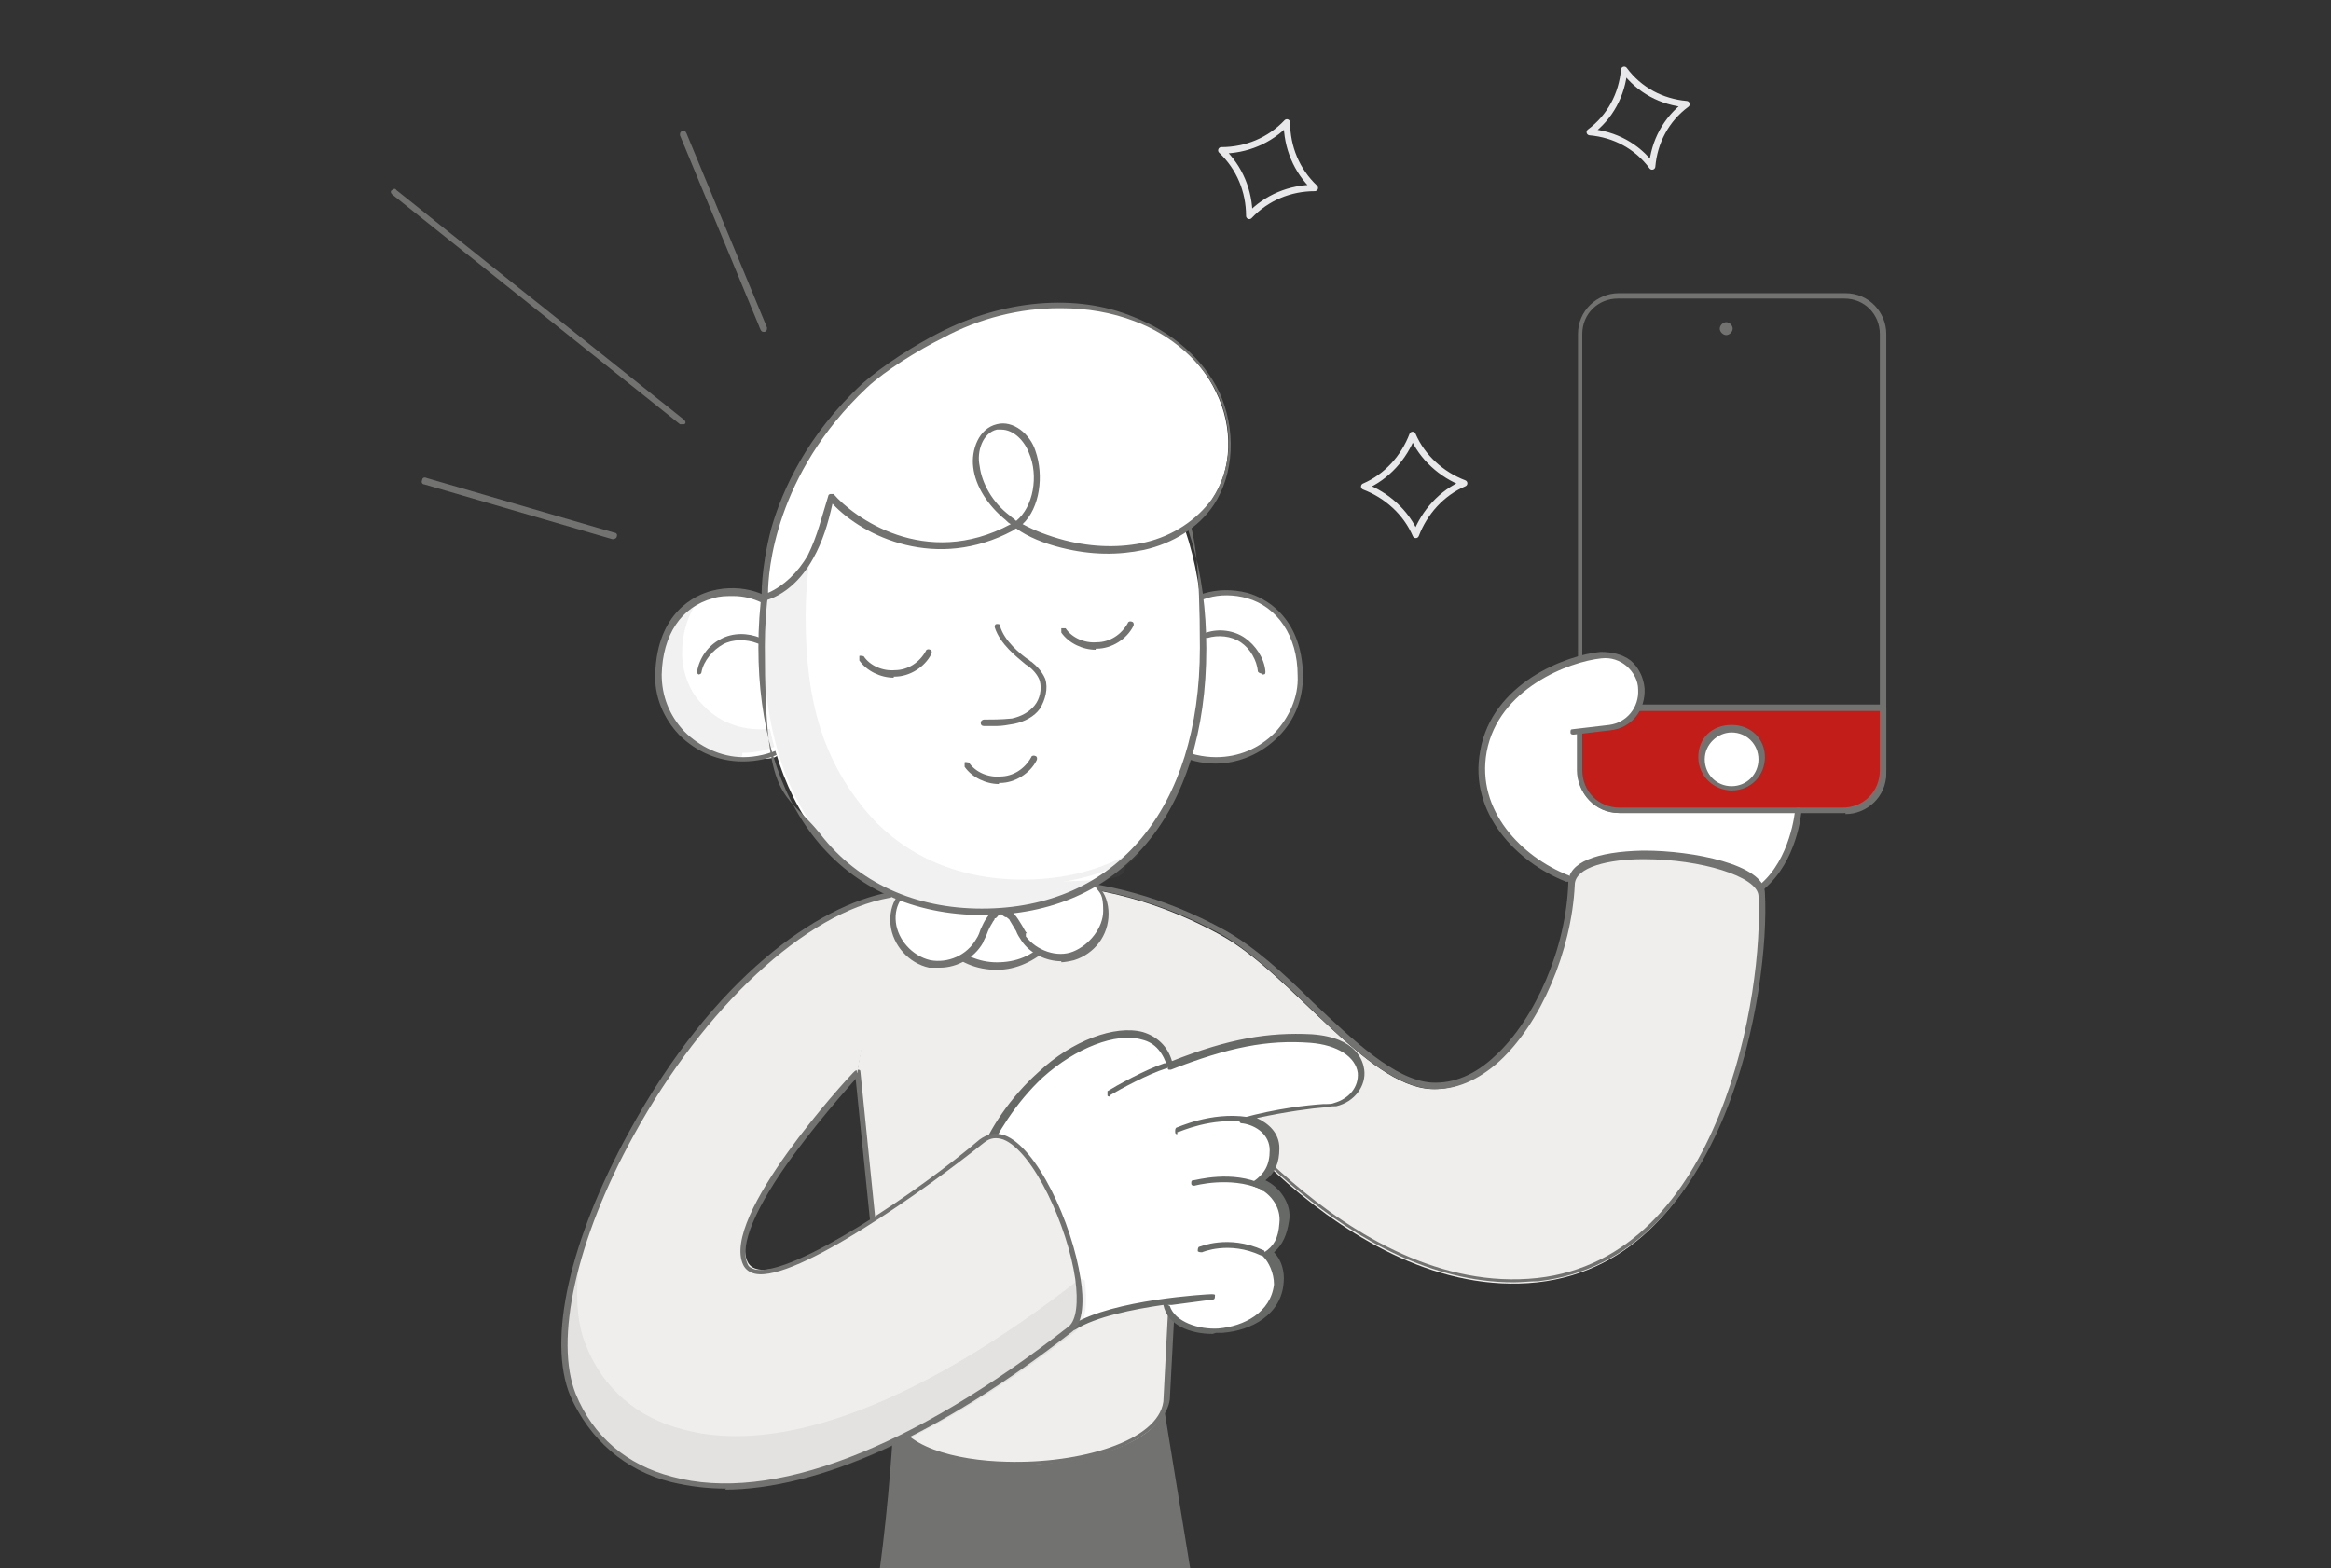
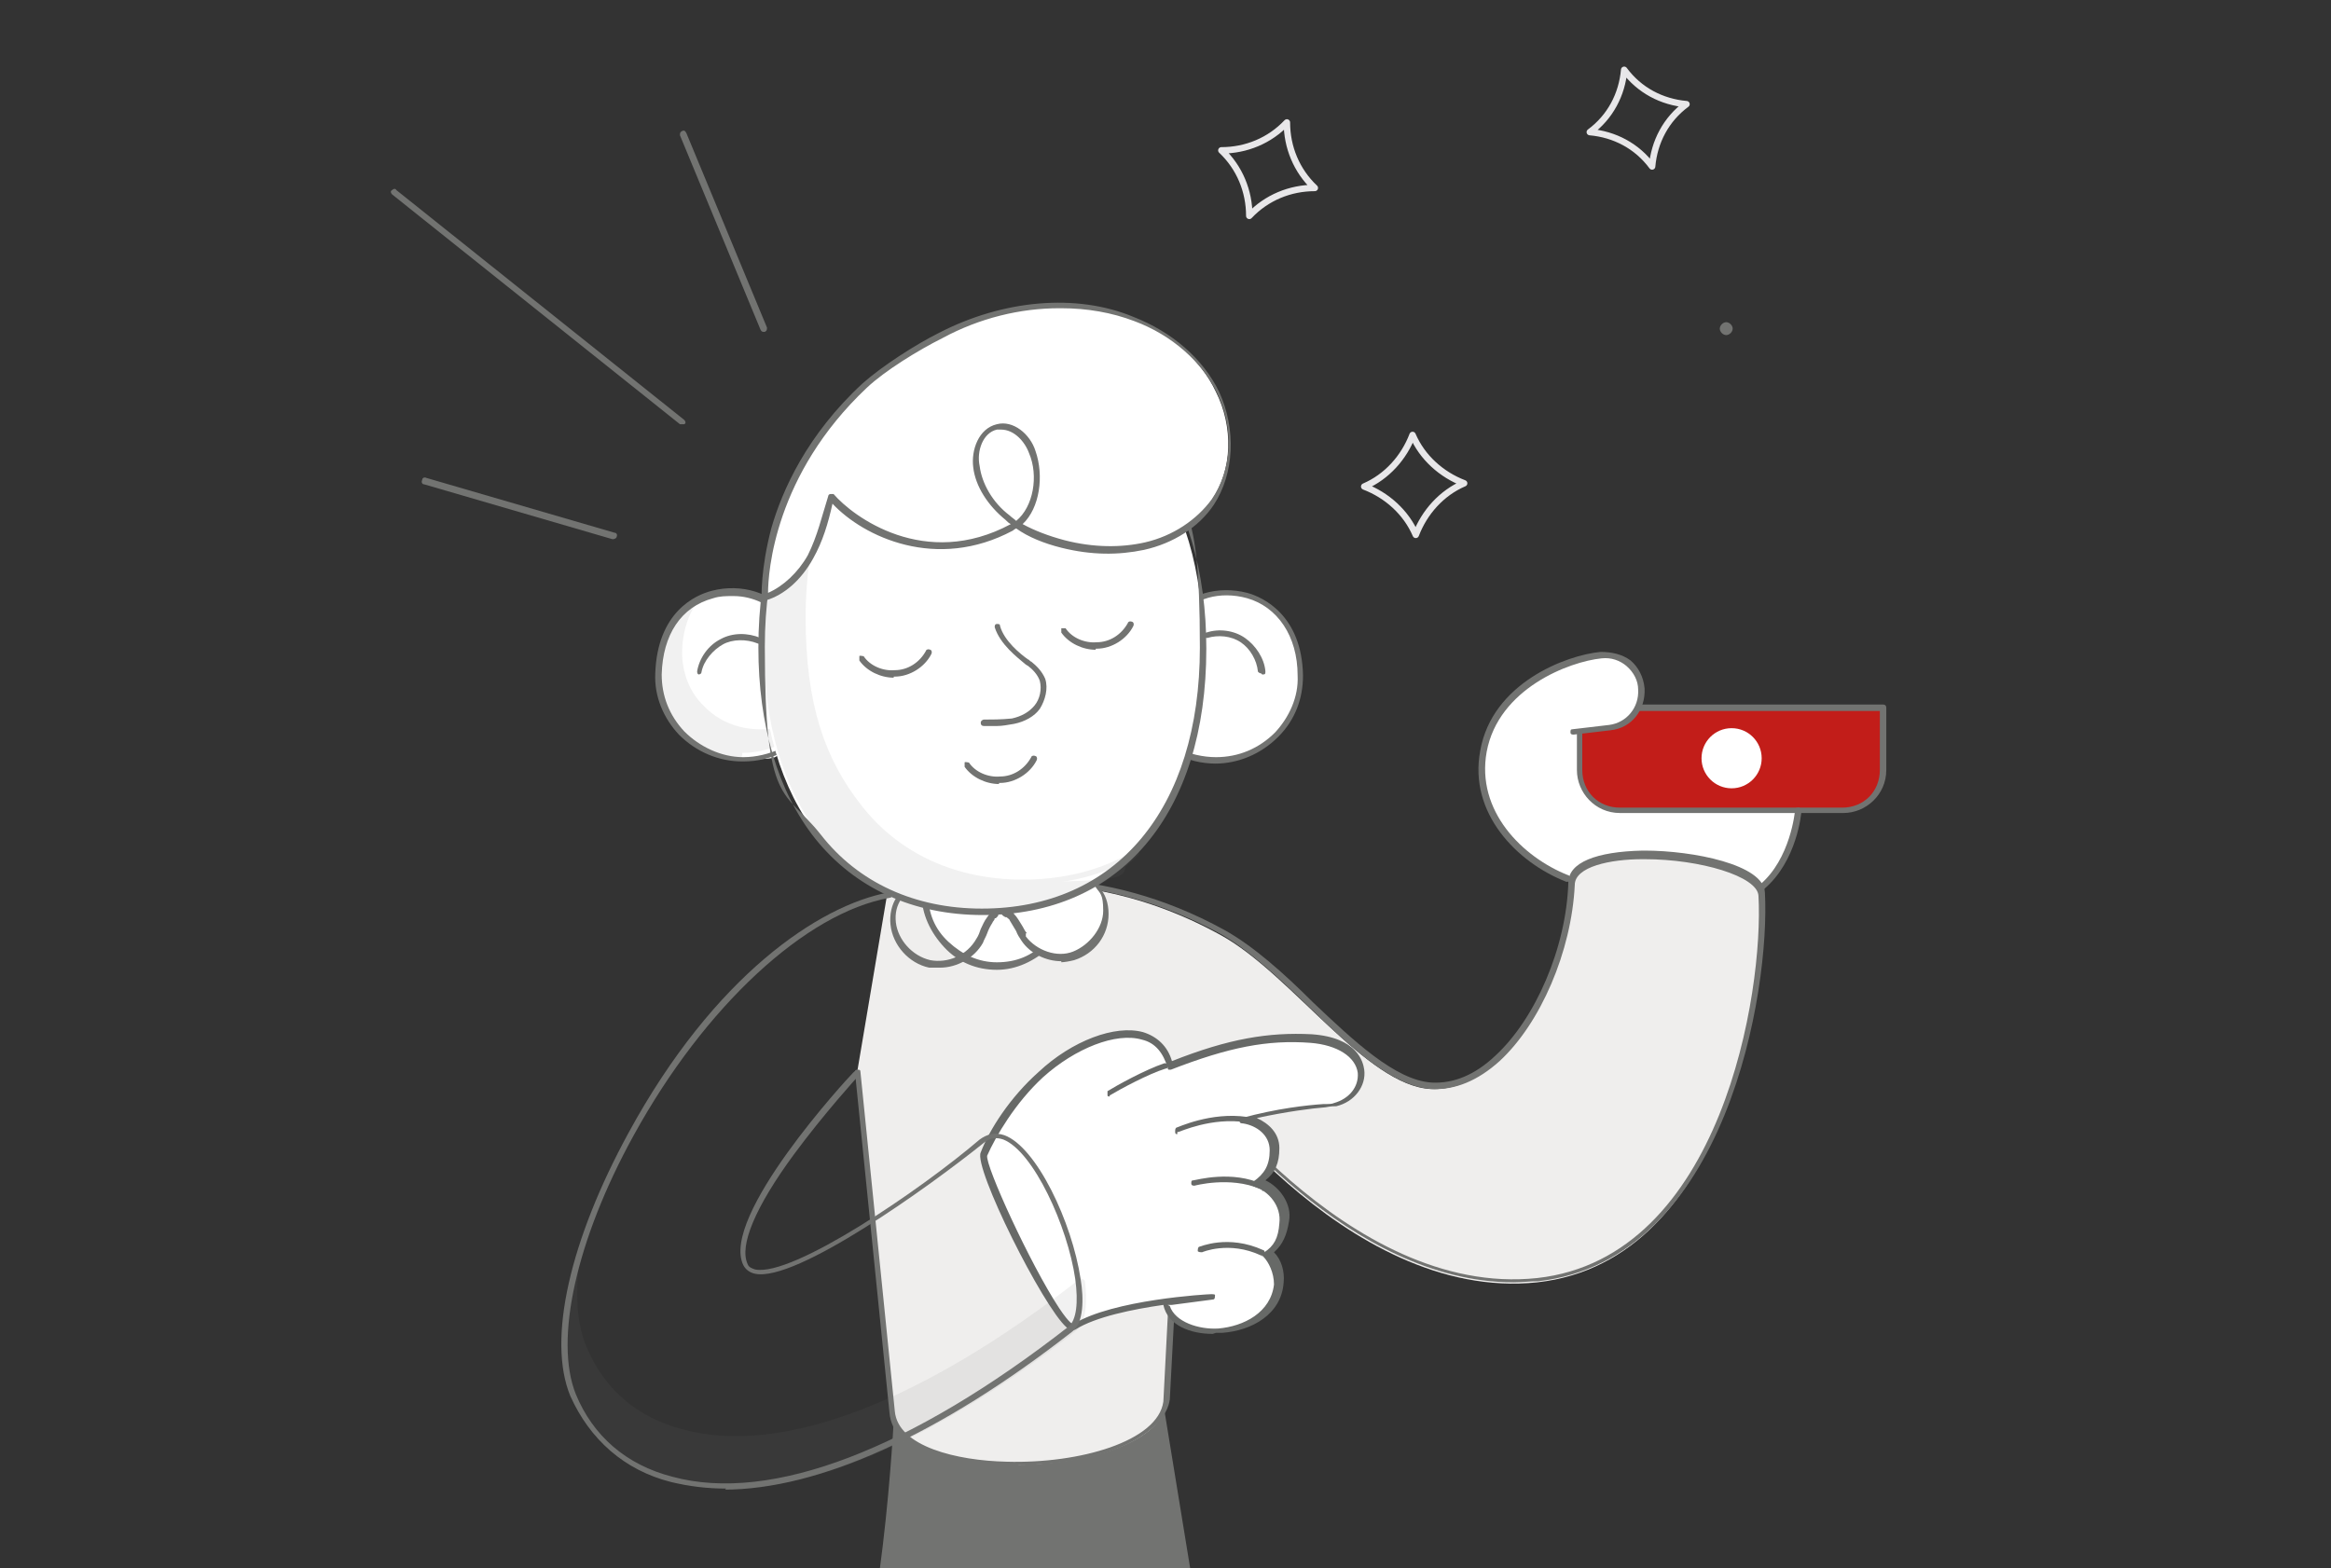
<svg xmlns="http://www.w3.org/2000/svg" id="Livello_1" version="1.1" viewBox="0 0 217 146">
  <rect x="0" y="0" width="217" height="146" fill="#333333" stroke="none" />
  <defs>
    <style>
      .st0, .st1 {
        fill: none;
      }

      .st2 {
        fill: #737371;
      }

      .st3 {
        fill: #727371;
      }

      .st4 {
        fill: #676967;
      }

      .st5 {
        fill: #fff;
      }

      .st6 {
        fill: #efeeed;
      }

      .st7 {
        fill: #c21d19;
      }

      .st8 {
        opacity: .1;
      }

      .st1 {
        stroke: #e8e7e9;
        stroke-linecap: round;
        stroke-linejoin: round;
        stroke-width: .6px;
      }
    </style>
  </defs>
  <path class="st5" d="M151.7,88.9c0-.7-5.2-6.2-5.2-6.2l-5.4-11.3,3.2-4,22.4-1.1.7,9.1s-.6,7.1-7.3,10.8c-2.7,1.5-8.5,2.8-8.5,2.8h0Z" />
  <g>
    <g>
      <g>
        <path class="st3" d="M119.8,202.3l-11.9-72.9-.8.2c0-.5.1-.7.1-.7l-23.7,1.2s-.8,19.7-4.4,30.1c-3.9,11.3-18.1,16.5-27.2,17-4,.2-4.4,18.8,1,17.8,11.4-1.9,21.5-4.8,30.4-14.2,11.2-11.9,13-25.3,13.4-30l5.2,52c.7,4.8,18.8,4.2,17.9-.7h0Z" />
        <path class="st3" d="M110.5,206.7c-2.3,0-4.5-.3-6.2-.9-1.5-.6-2.5-1.5-2.7-2.6l-4.8-49.6c-2,13.3-8.1,22.3-13.2,27.6-8.7,9.1-18.4,12.3-30.5,14.2-.9.2-1.9-.2-2.6-1.1-2.3-3.1-2.4-11.6-.6-15.4.5-1.2,1.2-1.9,2.1-1.9,4.9-.2,10.7-1.9,15.4-4.3,4-2.2,9.4-6.1,11.5-12.4,3.6-10.3,4.4-29.8,4.4-30s.1-.3.3-.3l23.7-1.2h.2v.5h.3c0-.1.2-.1.2,0,0,0,.1.1.1.2l11.9,72.9c.1.8-.2,1.6-1,2.4-1.6,1.3-5.2,2.1-8.6,2.1h0v-.2ZM96.8,150.7h0c.1,0,.3.1.3.2l5.2,52c.1,1,1.3,1.8,2.3,2.2,4.1,1.6,11.6,1.1,14.2-.9.6-.5.9-1.1.8-1.8l-11.9-72.6h-.5c0,.2-.2.1-.3,0,0,0-.1-.2,0-.3v-.4l-23.1,1.1c-.1,2.4-1,20.2-4.4,29.9-2.3,6.5-7.7,10.5-11.9,12.8-4.7,2.5-10.5,4.1-15.7,4.4-.7,0-1.2.8-1.5,1.5-1.6,3.6-1.6,11.9.5,14.8.6.7,1.2,1,2,.9,12-2,21.7-5.1,30.2-14.1,5.3-5.6,12-15.3,13.4-29.8,0-.1.1-.2.3-.2h.1Z" />
      </g>
      <g>
        <path class="st6" d="M79.8,99.8l3.2,31.6c.6,7.2,24.6,6.3,25.6-.8l1.6-31s14.9,21.7,32.9,19.8c18.1-2,21.3-28.3,20.8-35.9-.2-3.7-17.6-5.5-17.7-.9-.4,8.6-6,19.1-13,18.8-6-.3-13-10.7-19.5-14.3-15.5-8.6-29-3-31.1-3.9" />
        <path class="st3" d="M94.7,136.8h-1c-5.1-.1-10.6-1.5-10.9-5.3l-3.2-31.6c0-.2,0-.3.2-.3s.3,0,.3.2l3.2,31.6c.3,3.3,5.8,4.6,10.4,4.7,6.8.2,14.1-1.9,14.6-5.6l1.6-31c0-.1,0-.2.2-.3.1,0,.2,0,.3.1.1.2,15,21.6,32.7,19.7,17.2-1.9,21.1-26.7,20.6-35.6-.1-1.8-5.4-3.4-10.6-3.4h-.2c-3,0-6.3.7-6.3,2.4-.3,6.2-3.2,12.9-7,16.4-2,1.8-4.1,2.7-6.3,2.6-3.6-.2-7.5-3.8-11.5-7.7-2.7-2.6-5.5-5.2-8.1-6.7-11.5-6.3-21.7-4.8-27.3-4-2,.3-3.2.4-3.7.2-.1,0-.2-.2-.1-.4,0-.1.2-.2.4-.1.4.2,1.8,0,3.4-.2,5.6-.8,16-2.3,27.6,4.1,2.7,1.5,5.6,4.1,8.2,6.7,3.8,3.6,7.7,7.3,11.1,7.5,2,.1,4-.7,5.9-2.5,3.7-3.4,6.6-10,6.8-16.1,0-1.9,2.6-2.9,6.9-3h.2c4.5,0,11.1,1.3,11.2,3.9.5,9-3.5,34.2-21.1,36.2-.8,0-1.5.1-2.3.1-15.2,0-27.8-16-30.4-19.4l-1.6,30.3c-.4,3-5.5,6.1-14.1,6.1h0v.3Z" />
      </g>
      <g>
        <g>
          <g>
            <path class="st5" d="M115.5,104.2c-1.9.5-3.9,1.2-5.9,2.3" />
            <path class="st4" d="M109.6,106.8c-.1,0-.2,0-.2-.2s0-.3.1-.4c1.9-.9,3.8-1.6,6-2.3.1,0,.3,0,.3.2s0,.3-.2.3c-2.1.6-4,1.3-5.9,2.3h-.1Z" />
          </g>
          <g>
            <path class="st5" d="M115.7,104.2c1.2.2,2.7,1.3,2.7,2.8s-.6,2.4-1.6,3.1c1.4.4,2.8,2.1,2.5,3.7-.2,1.4-.6,2.2-1.5,2.9.6.6,1.2,1.5,1.1,2.8-.4,5.4-9.5,5.8-10.3,1.9l4.1-.5s-9.1.5-12.8,2.8c-1.2.8-9-14.9-8.5-16.2.8-2.1,2.7-5.1,5.3-7.4,4.2-3.9,10.6-5.8,12-.8,5.7-2.2,9.3-2.8,13.2-2.5,6.1.4,5.6,5.2,2.3,6.1-.5.2-4.1.2-8.6,1.5" />
            <path class="st4" d="M112.9,124.2c-2.1,0-4.2-.8-4.6-2.7-2.8.4-6.3,1.1-8.2,2.3-.2.1-.5,0-.8-.2-2.2-1.9-8.7-14.9-8-16.3.8-2.1,2.7-5.1,5.4-7.5,3.1-2.9,7.1-4.4,9.7-3.7,1.3.4,2.3,1.3,2.7,2.7,5.3-2.1,9-2.7,13-2.5,4.3.3,4.8,2.6,4.9,3.3.2,1.5-.9,3-2.6,3.4-.2,0-.5,0-1,.1-1.3.1-3.6.4-6.4,1,1.1.5,2.1,1.4,2.1,2.8s-.4,2.3-1.3,3c1.3.6,2.5,2.2,2.2,3.8-.2,1.3-.6,2.2-1.4,2.9.7.7,1,1.8.9,2.8-.2,3-3,4.5-5.7,4.7h-.6ZM108.9,121.6c.5,1.5,2.7,2.2,4.5,2.1,2.4-.2,4.9-1.5,5.2-4.1,0-1.1-.5-2.1-1-2.6v-.2c0-.1,0-.2.1-.2.9-.6,1.3-1.3,1.4-2.7.2-1.6-1-3-2.3-3.4-.1,0-.2-.1-.2-.2s0-.2.1-.3c1-.7,1.5-1.5,1.5-2.9s-1.2-2.3-2.5-2.5h0c-.1,0-.3,0-.3-.2s0-.3.2-.3c3.3-.9,6.1-1.2,7.6-1.3.5,0,.8,0,1-.1,1.4-.4,2.3-1.5,2.2-2.8-.2-1.5-1.9-2.6-4.4-2.8-4-.3-7.6.4-13,2.5h-.2s-.1,0-.1-.2c-.4-1.3-1.1-2.3-2.4-2.6-2.4-.7-6.2.8-9.2,3.5-2.6,2.4-4.4,5.5-5.2,7.3-.2.9,4,10.1,6.7,14.2,1,1.5,1.3,1.5,1.3,1.5,3.7-2.3,12.5-2.8,12.9-2.8s.3.1.3.2,0,.3-.2.3l-3.8.5h-.4Z" />
          </g>
          <g>
            <path class="st5" d="M117.5,116.7c-3.2-1.5-5.7-.3-5.7-.3" />
            <path class="st4" d="M117.5,116.9h-.1c-3-1.4-5.5-.3-5.5-.3-.1,0-.3,0-.4-.1,0-.1,0-.3.1-.4.1,0,2.7-1.2,6,.3.1,0,.2.2.1.4,0,0-.1.2-.2.2h0Z" />
          </g>
          <g>
            <path class="st5" d="M117.4,110.4c-2.9-1.3-6.3-.3-6.3-.3" />
            <path class="st4" d="M117.4,110.7h-.1c-2.8-1.2-6.1-.3-6.1-.3-.1,0-.3,0-.3-.2s0-.3.2-.3,3.6-1,6.5.4c.1,0,.2.2.1.4,0,.1-.1.2-.2.2h0v-.2Z" />
          </g>
          <g>
            <path class="st5" d="M116,104.3c-3.3-.5-6.4.9-6.4.9" />
            <path class="st4" d="M109.6,105.6c-.1,0-.2,0-.2-.2s0-.3.1-.4c.1,0,3.2-1.5,6.6-1,.2,0,.3.2.2.3s-.2.3-.3.2c-3.2-.5-6.2.9-6.3.9h-.1v.2Z" />
          </g>
          <g>
-             <path class="st5" d="M108.5,99.2c-1.8.5-4.3,2-5.3,2.6" />
            <path class="st4" d="M103.3,102.1s-.2,0-.2-.1v-.4c.8-.5,3.5-2,5.3-2.6.1,0,.3,0,.3.2s0,.3-.2.3c-1.6.5-4.2,1.9-5.2,2.5h-.1.1Z" />
          </g>
        </g>
        <g>
-           <path class="st6" d="M82.9,83.3c-16.6,3-34.2,34.7-29.4,46.5,4.4,10.9,20.9,13.7,46.3-6.1,3.4-2.7-3.7-21.2-8.1-17.6-5.4,4.4-20.3,15-22.1,11.4-2.1-4.3,10.2-17.6,10.2-17.6" />
          <path class="st3" d="M67.6,138.6c-1.8,0-3.4-.2-5.1-.6-4.4-1.1-7.6-4-9.4-8-2.2-5.3,0-14.6,5.4-24.5,8-14.7,17.8-21.2,24.2-22.4.2,0,.3,0,.3.2s0,.3-.2.3c-7.8,1.4-17.2,10.1-23.8,22.1-5.4,9.8-7.4,19.1-5.4,24.1,1.6,3.9,4.7,6.6,9,7.7,9.2,2.5,22.3-2.6,36.9-14,.7-.6.9-2.2.6-4.4-.7-4.9-3.9-11.9-6.7-13-.6-.2-1.2-.2-1.8.3-5.1,4.1-17.5,13-21.3,12.2-.5-.1-.9-.4-1.1-.8-2.2-4.5,9.7-17.4,10.2-17.9s.3-.1.4,0,.1.3,0,.4c0,0-3.1,3.4-5.9,7.2-3.6,4.9-5.1,8.5-4.3,10.2.1.3.4.4.7.5,3.5.7,15.4-7.4,20.9-12.1.7-.5,1.4-.7,2.3-.4,3,1.1,6.3,8.1,7.1,13.4.3,1.8.3,4.1-.8,4.9-12.3,9.6-23.6,14.7-32.4,14.7h.1Z" />
        </g>
        <g class="st8">
          <g>
            <path class="st3" d="M54.5,125.5c-.8-2-1-4.3-.8-6.9-1.1,4.3-1.1,8.2,0,11.3,4.4,10.9,20.9,13.7,46.3-6.1.8-.6,1-2.4.7-4.4-25.4,19.8-41.8,17.1-46.3,6.1h.1Z" />
            <path class="st3" d="M67.8,138.6c-1.8,0-3.4-.2-5.1-.6-4.4-1.1-7.6-4-9.4-8-1.2-3-1.2-7,0-11.5,0-.1.2-.2.3-.2s.2.2.2.3c-.2,2.7,0,4.9.8,6.8h0c1.6,3.9,4.7,6.6,9,7.7,9.2,2.5,22.3-2.6,36.9-14h.3s.2.1.2.2c.2,1.6.2,3.8-.8,4.6-12.3,9.6-23.6,14.7-32.4,14.7h-.1ZM53.3,121.4c-.5,3.2-.2,6.1.6,8.2,1.6,3.9,4.7,6.6,9,7.7,9.2,2.5,22.3-2.6,36.9-14,.6-.5.9-1.8.7-3.6-14.6,11.3-27.7,16.2-37,13.8-4.4-1.1-7.6-4-9.4-8-.5-1.2-.8-2.6-.9-4h.1Z" />
          </g>
        </g>
      </g>
      <g>
        <g>
          <circle class="st5" cx="92.8" cy="83.3" r="6.7" />
          <path class="st3" d="M92.8,90.3h0c-1.9,0-3.6-.7-4.9-2.1s-2.1-3.1-2.1-4.9.7-3.6,2.1-4.9,3.1-2.1,4.9-2.1h0c1.9,0,3.6.7,4.9,2.1s2.1,3.1,2.1,4.9-.7,3.6-2.1,4.9-3.1,2.1-4.9,2.1ZM92.8,76.8c-1.8,0-3.3.6-4.5,1.9s-1.9,2.8-1.9,4.5h0c0,1.8.6,3.3,1.9,4.5s2.8,1.9,4.5,1.9h0c1.8,0,3.3-.6,4.5-1.9s1.9-2.8,1.9-4.5-.6-3.3-1.9-4.5-2.8-1.9-4.5-1.9h0ZM86.1,83.3h0Z" />
        </g>
        <g>
-           <path class="st5" d="M91.3,87.6c-.9,1.5-2.9,2.4-4.6,2.1s-3.2-2-3.4-3.7c0-.8,0-1.8.6-2.4.7-.9,1.9-1.3,3.1-1.4,1.3-.1,2.8.2,3.9.9.6.3,1.1.7,1.6,1.2s.6.5.4.7c0,.1-.2.2-.3.3s-.2.2-.3.4c-.4.6-.6,1.3-1,2h0Z" />
          <path class="st3" d="M87.4,90.1h-.9c-1.9-.4-3.4-2.1-3.6-4-.1-.9.1-1.9.6-2.6.6-.9,1.9-1.4,3.3-1.5,1.3-.1,2.8.2,4.1.9.6.3,1.2.8,1.6,1.3h0c.2.3.6.7.4,1.1l-.2.2h-.1c0,.2-.2.3-.2.4-.2.3-.4.7-.5,1s-.3.6-.4.9h0c-.8,1.4-2.4,2.3-4,2.3h-.1ZM87.3,82.4h-.5c-1.2,0-2.3.6-2.9,1.3-.4.6-.6,1.3-.5,2.2.2,1.6,1.5,3.1,3.2,3.5,1.6.3,3.4-.4,4.3-2,.2-.3.3-.6.4-.9.2-.4.3-.7.6-1.1s.2-.3.3-.4l.2-.2s.1,0,.1-.1l-.3-.3h0c-.4-.5-1-.9-1.5-1.3-1-.5-2.2-.8-3.3-.8h0v.2ZM91.3,87.6h0Z" />
        </g>
        <g>
          <path class="st5" d="M95.2,87.4c1,1.4,3.1,2.1,4.7,1.5s3-2.3,3-4-.3-1.8-.8-2.4c-.8-.8-2.1-1.1-3.2-1.1s-2.7.5-3.8,1.3c-.5.4-1,.9-1.4,1.4-.1.2-.5.6-.3.8,0,.1.3.2.4.3l.3.3c.5.6.7,1.2,1.2,1.9h-.1Z" />
          <path class="st3" d="M98.8,89.5c-1.4,0-2.9-.7-3.7-1.9h0c-.2-.3-.4-.6-.5-.9-.2-.3-.4-.7-.6-1,0-.1-.2-.2-.3-.3h-.1s-.2-.1-.3-.2c-.3-.4,0-.8.2-1h0c.4-.6.9-1.1,1.5-1.5,1.1-.8,2.6-1.3,3.9-1.3s2.7.4,3.4,1.2c.6.6.9,1.5.9,2.5,0,2-1.3,3.7-3.2,4.3-.4.1-.9.2-1.3.2h.1ZM95.5,87.2c1,1.3,2.9,2,4.4,1.4s2.8-2.2,2.8-3.8-.3-1.6-.7-2.2c-.6-.7-1.8-1.1-3-1-1.2,0-2.6.5-3.6,1.2-.5.4-1,.8-1.4,1.3h0c0,.2-.2.4-.2.5h.1s.1,0,.2.1.2.2.3.4c.3.3.5.7.7,1s.3.6.5.8h-.1Z" />
        </g>
        <g>
          <path class="st5" d="M109.5,57.5c2.4-3.6,11.3-3.4,11.5,5.5.1,4.3-3.5,7.8-7.8,7.8s-2.7-.4-3.8-1v-12.4h.1Z" />
          <path class="st3" d="M113.2,71.1h0c-1.3,0-2.7-.3-3.9-1h-.1v-12.7h0c1.2-2.1,4.2-2.9,6.9-2.2,1.5.4,5.1,2.1,5.2,7.7,0,2.1-.7,4.1-2.3,5.7s-3.7,2.5-5.9,2.5h.1ZM109.7,69.7c1,.5,2.3.8,3.5.8h0c2.1,0,4-.8,5.5-2.3,1.3-1.4,2.2-3.3,2.1-5.3,0-3.7-1.9-6.4-4.7-7.2-2.5-.7-5.1,0-6.2,1.8v12.1h-.1Z" />
          <path class="st5" d="M117.7,62.4c-.1-1.2-.8-2.4-1.9-3.1s-2.4-.8-3.5-.5" />
          <path class="st3" d="M117.4,62.7c-.1,0-.3-.1-.3-.2-.1-1-.7-2.1-1.6-2.7s-2.1-.7-3.1-.4c-.1,0-.3,0-.3-.2s0-.3.2-.3c1.2-.4,2.6-.2,3.6.5s1.8,1.9,1.9,3.1c0,.2,0,.3-.2.3h-.1Z" />
          <path class="st5" d="M72.9,57.4c-2.3-3.7-11.3-3.5-11.6,5.5-.1,4.3,3.5,7.8,7.8,7.8s2.7-.3,3.8-.9v-12.4h0Z" />
          <g class="st8">
            <path class="st2" d="M64.3,56.7c-.6,1.1-1,2.5-1.1,4.2-.1,4.1,3.3,7.4,7.4,7.4s1.3,0,2-.3v1.1c-1,.6-2.3.9-3.6.9-4.1,0-7.5-3.4-7.4-7.4,0-3,1.2-4.9,2.7-6.1h.1Z" />
            <path class="st2" d="M69,70.5h0c-2.1,0-4.1-.8-5.6-2.4-1.4-1.4-2.2-3.4-2.1-5.4.1-3.5,1.5-5.4,2.8-6.3h.4s.1.2,0,.3c-.6,1.1-1,2.5-1,4.1s.6,3.6,2,4.9c1.3,1.4,3.2,2.2,5.2,2.2h0c.6,0,1.2,0,1.9-.2h.2s.1.1.1.2v1.1c0,.1,0,.2-.1.2-1.1.6-2.4.9-3.7.9h0v.2ZM63.4,58c-.9,1.2-1.4,2.8-1.5,4.8,0,1.9.6,3.6,2,4.9,1.3,1.4,3.2,2.2,5.2,2.2h0c1.1,0,2.3-.3,3.3-.8v-.6c-.5.1-1.1.2-1.6.2-2.1,0-4.1-.8-5.6-2.4-1.4-1.4-2.2-3.4-2.1-5.4,0-1.1.2-2.1.5-3h-.1Z" />
          </g>
          <path class="st3" d="M69.1,70.9h0c-2.2,0-4.3-.9-5.9-2.5-1.4-1.5-2.3-3.5-2.2-5.7.2-5.7,3.7-7.3,5.3-7.7,2.7-.7,5.7.2,6.9,2.2h0v12.7h-.1c-1.2.7-2.6,1-3.9,1h-.1ZM68.2,55.5c-.6,0-1.2,0-1.8.2-3,.8-4.7,3.4-4.8,7.1,0,2,.7,3.8,2.1,5.3,1.4,1.4,3.4,2.4,5.5,2.4h0c1.2,0,2.4-.3,3.5-.8v-12.1c-.8-1.2-2.6-2.1-4.4-2.1Z" />
          <path class="st3" d="M65.1,62.8h0c-.2,0-.2-.2-.2-.3.2-1.2,1-2.4,2.2-3,1.1-.6,2.5-.6,3.7-.1.1,0,.2.2.1.4,0,.1-.2.2-.4.1-1-.4-2.3-.4-3.2.1s-1.8,1.5-2,2.6c0,.1-.1.2-.3.2h.1Z" />
          <path class="st5" d="M70.9,60.2c0-14.2,7.2-24.6,20.6-24.5,13.4,0,20.5,10.4,20.5,24.6s-7.2,24.6-20.6,24.5c-13.4,0-20.5-10.4-20.5-24.6" />
          <g>
            <ellipse class="st5" cx="91.5" cy="60.3" rx="24.6" ry="20.6" transform="translate(30.8 151.6) rotate(-89.8)" />
            <path class="st3" d="M91.5,85.2h0c-6.5,0-11.9-2.5-15.6-7.1-3.5-4.4-5.3-10.6-5.3-17.8,0-15.4,8-24.8,20.8-24.8h0c6.5,0,11.9,2.5,15.6,7.1,3.5,4.4,5.3,10.6,5.3,17.8,0,15.4-8,24.8-20.8,24.8h0ZM91.5,35.9c-12.5,0-20.3,9.3-20.3,24.3s1.8,13.2,5.2,17.5c3.5,4.5,8.8,6.9,15,6.9h0c12.5,0,20.3-9.3,20.3-24.3s-1.8-13.2-5.2-17.5c-3.5-4.5-8.8-6.9-15-6.9h0Z" />
          </g>
          <g class="st8">
            <g>
              <path class="st2" d="M81.5,38.2c-4.4,4.4-6.8,11.2-6.8,19.3,0,14.2,7.1,24.6,20.5,24.6s7.7-.9,10.6-2.8c-3.4,3.3-8,5.3-13.8,5.3-13.4,0-20.5-10.4-20.5-24.6s3.5-17.8,10-21.8h0Z" />
              <path class="st2" d="M92,85h0c-6.5,0-11.9-2.5-15.6-7.1-3.5-4.4-5.3-10.6-5.3-17.8,0-10.3,3.6-18.1,10.2-22.1h.4v.4c-4.3,4.2-6.7,11-6.7,19.1s1.8,13.2,5.2,17.5c3.5,4.5,8.8,6.9,15,6.9h0c3.9,0,7.4-.9,10.4-2.7h.4c.1,0,0,.3,0,.4-3.6,3.5-8.2,5.4-13.9,5.4h-.2ZM79.6,39.8c-5.1,4.1-7.8,11.2-7.9,20.2,0,7.1,1.8,13.2,5.2,17.5,3.5,4.5,8.8,6.9,15,6.9h0c4.6,0,8.6-1.2,11.7-3.6-2.6,1.1-5.5,1.6-8.6,1.6-6.5,0-11.9-2.5-15.6-7.1-3.5-4.4-5.3-10.6-5.3-17.8s1.9-13.3,5.3-17.6h.1Z" />
            </g>
          </g>
          <g>
            <path class="st5" d="M91.6,67.3c.9,0,1.8,0,2.7-.1.8-.2,1.6-.6,2.3-1.3s.8-1.6.5-2.5c-.2-.6-.7-1.1-1.2-1.5s-2.5-1.6-3-3.4" />
            <path class="st3" d="M92.6,67.6h-1c-.2,0-.3-.1-.3-.3s.2-.3.3-.3c.7,0,1.6,0,2.6-.1.9-.2,1.6-.6,2.1-1.2.5-.6.7-1.5.5-2.3-.2-.6-.7-1.1-1.1-1.4,0,0-.2-.1-.3-.2-.7-.6-2.3-1.8-2.8-3.4,0-.1,0-.3.2-.3s.3,0,.3.2c.4,1.4,1.9,2.6,2.6,3.1.1,0,.2.2.3.2.5.4,1,.9,1.3,1.6.3.9,0,2-.5,2.8-.5.7-1.4,1.2-2.4,1.4-.6.1-1.1.2-1.6.2h-.1Z" />
          </g>
          <path class="st5" d="M96.3,70.4c-1.3.9-3.1,1.4-4.8,1.4s-3.5-.5-4.8-1.5" />
          <path class="st5" d="M96.2,56.8c.7-1.2,2.1-2.1,3.6-2.1s2.7.7,3.5,1.9" />
          <path class="st3" d="M93,73c-1.2,0-2.5-.6-3.2-1.6v-.4c0-.1.3,0,.4,0,.6.9,1.8,1.4,2.9,1.3,1.2,0,2.3-.7,2.9-1.8,0-.1.2-.2.4-.1.1,0,.2.2.1.4-.6,1.2-2,2.1-3.4,2.1h-.1Z" />
          <path class="st3" d="M83.2,63.1c-1.2,0-2.5-.6-3.2-1.6v-.4c0-.1.3,0,.4,0,.6.9,1.8,1.4,2.9,1.3,1.2,0,2.3-.7,2.9-1.8,0-.1.2-.2.4-.1.1,0,.2.2.1.4-.6,1.2-2,2.1-3.4,2.1h-.1Z" />
          <path class="st3" d="M102,60.5c-1.2,0-2.5-.6-3.2-1.6v-.4h.4c.6.9,1.8,1.4,2.9,1.3,1.2,0,2.3-.7,2.9-1.8,0-.1.2-.2.4-.1.1,0,.2.2.1.4-.6,1.2-2,2.1-3.4,2.1h-.1Z" />
          <path class="st5" d="M80.1,56.7c.7-1.2,2.1-2.1,3.6-2.1s2.7.7,3.5,1.9" />
          <g>
            <path class="st5" d="M71.2,55.6c1.9-.6,3.3-2.1,4.2-3.8s1.4-3.6,1.9-5.6c2.3,2.8,9.2,6.9,16.8,2.8,2.3-1.2,2.8-4.6,1.9-7-.5-1.3-1.9-2.6-3.3-2.3-1.4.3-2.1,2.2-2,3.7.2,1.9,1.3,3.6,2.9,4.8s3.3,2,5.2,2.4c2.5.6,5.2.8,7.6.2s4.8-2,6.3-4.1c2.1-2.9,2.1-7,.5-10.2-1.5-3.2-4.5-5.6-7.8-6.9-5.8-2.3-12.5-1.3-17.9,1.5-2.2,1.1-5.4,3-7.1,4.7-9.9,9.3-9.3,19.7-9.3,19.7h.2Z" />
            <path class="st3" d="M71.2,55.9h-.2s-.1-.1-.1-.2-.1-2.7.9-6.5c1-3.5,3.3-8.7,8.5-13.5,1.8-1.6,4.9-3.6,7.1-4.7,6-3.1,12.8-3.7,18.1-1.5,3.6,1.4,6.5,3.9,8,7,1.6,3.5,1.4,7.6-.5,10.5-1.4,2.1-3.8,3.6-6.5,4.2-2.4.5-4.9.5-7.7-.2-1.6-.4-3.1-1-4.2-1.8,0,0-.2.1-.3.2-7.1,3.8-13.9.6-16.8-2.5-.4,1.8-.9,3.5-1.8,5.1-1.1,2-2.7,3.4-4.4,3.9h-.1ZM98.6,28.7c-3.6,0-7.4.9-10.9,2.8-2.2,1.1-5.3,3-7,4.6-8.6,8.1-9.2,17.2-9.2,19.1,1.4-.6,2.8-1.9,3.7-3.5.9-1.8,1.3-3.6,1.9-5.5,0-.1.1-.2.2-.2h.3c1.8,2.1,8.5,7.1,16.5,2.8h0c-.2-.1-.3-.2-.5-.4-1.6-1.3-2.8-3.1-3-4.9-.2-1.6.5-3.6,2.2-4,1.5-.4,3.1.9,3.6,2.5.8,2.3.4,5.3-1.2,6.8,1.1.6,2.4,1.1,3.9,1.5,2.7.7,5.3.7,7.5.2,2.6-.6,4.8-2.1,6.2-4,1.9-2.8,2.1-6.6.5-9.9-1.4-2.9-4.2-5.4-7.7-6.7-2.1-.8-4.4-1.2-6.8-1.2h-.1ZM93.2,40h-.4c-1.3.3-1.9,2-1.6,3.4.2,1.6,1.2,3.4,2.8,4.6.2.2.4.3.6.5,1.6-1.3,2.1-4.2,1.2-6.3-.4-1.1-1.4-2.2-2.6-2.2h0Z" />
          </g>
        </g>
      </g>
    </g>
    <g>
-       <path class="st3" d="M171.8,75.7h-21.1c-2.2,0-3.8-1.8-3.8-3.8V31.1c0-2.2,1.8-3.8,3.8-3.8h21.1c2.2,0,3.8,1.8,3.8,3.8v40.9c0,2.2-1.8,3.8-3.8,3.8h0ZM150.6,27.8c-1.8,0-3.3,1.4-3.3,3.3v40.9c0,1.8,1.4,3.3,3.3,3.3h21.1c1.8,0,3.3-1.4,3.3-3.3V31.1c0-1.8-1.4-3.3-3.3-3.3,0,0-21.1,0-21.1,0Z" />
      <g>
        <g>
          <path class="st7" d="M147.1,65.9v5.8c0,2.1,1.6,3.7,3.7,3.7h20.7c2.1,0,3.7-1.6,3.7-3.7v-5.8h-28.2.1Z" />
          <path class="st3" d="M171.5,75.7h-20.7c-2.3,0-4-1.9-4-4v-5.8c0-.2.1-.3.3-.3h28.2c.2,0,.3.1.3.3v5.8c0,2.3-1.9,4-4,4h-.1ZM147.3,66.2v5.5c0,2,1.5,3.5,3.5,3.5h20.7c2,0,3.5-1.5,3.5-3.5v-5.5h-27.7Z" />
        </g>
        <g>
          <circle class="st5" cx="161.2" cy="70.6" r="2.8" />
-           <path class="st3" d="M161.2,73.6c-1.6,0-3.1-1.3-3.1-3.1s1.3-3,3.1-3,3.1,1.3,3.1,3-1.3,3.1-3.1,3.1ZM161.2,68.2c-1.3,0-2.5,1.1-2.5,2.5s1.1,2.5,2.5,2.5,2.5-1.1,2.5-2.5-1.1-2.5-2.5-2.5Z" />
        </g>
      </g>
      <g>
        <circle class="st3" cx="160.7" cy="30.5" r=".3" />
        <path class="st3" d="M160.7,31.2c-.3,0-.6-.3-.6-.6s.3-.6.6-.6.6.3.6.6-.3.6-.6.6ZM160.7,30.4h.1-.1Z" />
      </g>
    </g>
    <g>
      <path class="st5" d="M145.9,81.8c-4.3-1.6-8.9-6.1-7.8-11.9,1-6,7.6-8.7,10.9-9,2-.2,3.6,1.2,3.7,3.2h0c.1,1.8-1.1,3.4-3,3.6l-3.4.4" />
      <path class="st3" d="M145.9,82.1h-.1c-4.6-1.8-9.1-6.4-8-12.2,1.1-6.3,8-8.9,11.2-9.2,1,0,2,.2,2.8.8.7.6,1.2,1.5,1.3,2.6.1,2-1.2,3.7-3.2,3.9l-3.4.4c-.1,0-.3,0-.3-.2s0-.3.2-.3l3.4-.4c1.6-.2,2.8-1.6,2.7-3.3,0-.8-.4-1.6-1.1-2.2-.6-.5-1.4-.8-2.3-.7-3,.3-9.6,2.8-10.7,8.7-1,5.5,3.3,9.8,7.6,11.5.1,0,.2.2.2.4s-.1.2-.3.2h0Z" />
    </g>
    <g>
      <path class="st5" d="M164,82.6c3-2.5,3.4-7.1,3.4-7.1" />
      <path class="st3" d="M164,82.9s-.2,0-.2-.1v-.4c2.9-2.4,3.3-6.9,3.3-6.9,0-.2.1-.3.3-.3s.3.1.3.3-.4,4.7-3.5,7.3h-.2Z" />
    </g>
    <g>
      <line class="st0" x1="57" y1="49.9" x2="39.6" y2="44.9" />
      <path class="st3" d="M57,50.2h0l-17.5-5.1c-.2,0-.3-.2-.2-.4,0-.2.2-.3.4-.2l17.5,5.1c.2,0,.3.2.2.4,0,.1-.2.2-.3.2h-.1Z" />
    </g>
    <g>
      <line class="st0" x1="71.1" y1="30.6" x2="63.5" y2="12.5" />
      <path class="st3" d="M71.1,30.9c-.1,0-.2,0-.3-.2l-7.5-18.1c0-.2,0-.3.2-.4s.3,0,.4.2l7.5,18.1c0,.2,0,.3-.2.4h-.1Z" />
    </g>
    <g>
      <line class="st0" x1="63.5" y1="39.2" x2="36.6" y2="17.8" />
      <path class="st3" d="M63.5,39.5h-.2l-26.8-21.4c-.1-.1-.2-.3,0-.4.1-.1.3-.2.4,0l26.8,21.4c.1.1.2.3,0,.4h-.2c0,.1,0,0,0,0Z" />
    </g>
  </g>
  <path class="st1" d="M153.8,15.5c-1.4-1.9-3.5-3-5.8-3.2,1.9-1.4,3-3.5,3.2-5.8,1.4,1.9,3.5,3,5.8,3.2-1.9,1.4-3,3.5-3.2,5.8h0Z" />
  <path class="st1" d="M131.8,49.8c-.9-2.1-2.7-3.7-4.8-4.5,2.1-.9,3.7-2.7,4.5-4.8.9,2.1,2.7,3.7,4.8,4.5-2.1.9-3.7,2.7-4.5,4.8Z" />
  <path class="st1" d="M116.3,20.1c0-2.3-.9-4.5-2.6-6.1,2.3,0,4.5-.9,6.1-2.6,0,2.3.9,4.5,2.6,6.1-2.3,0-4.5.9-6.1,2.6h0Z" />
</svg>